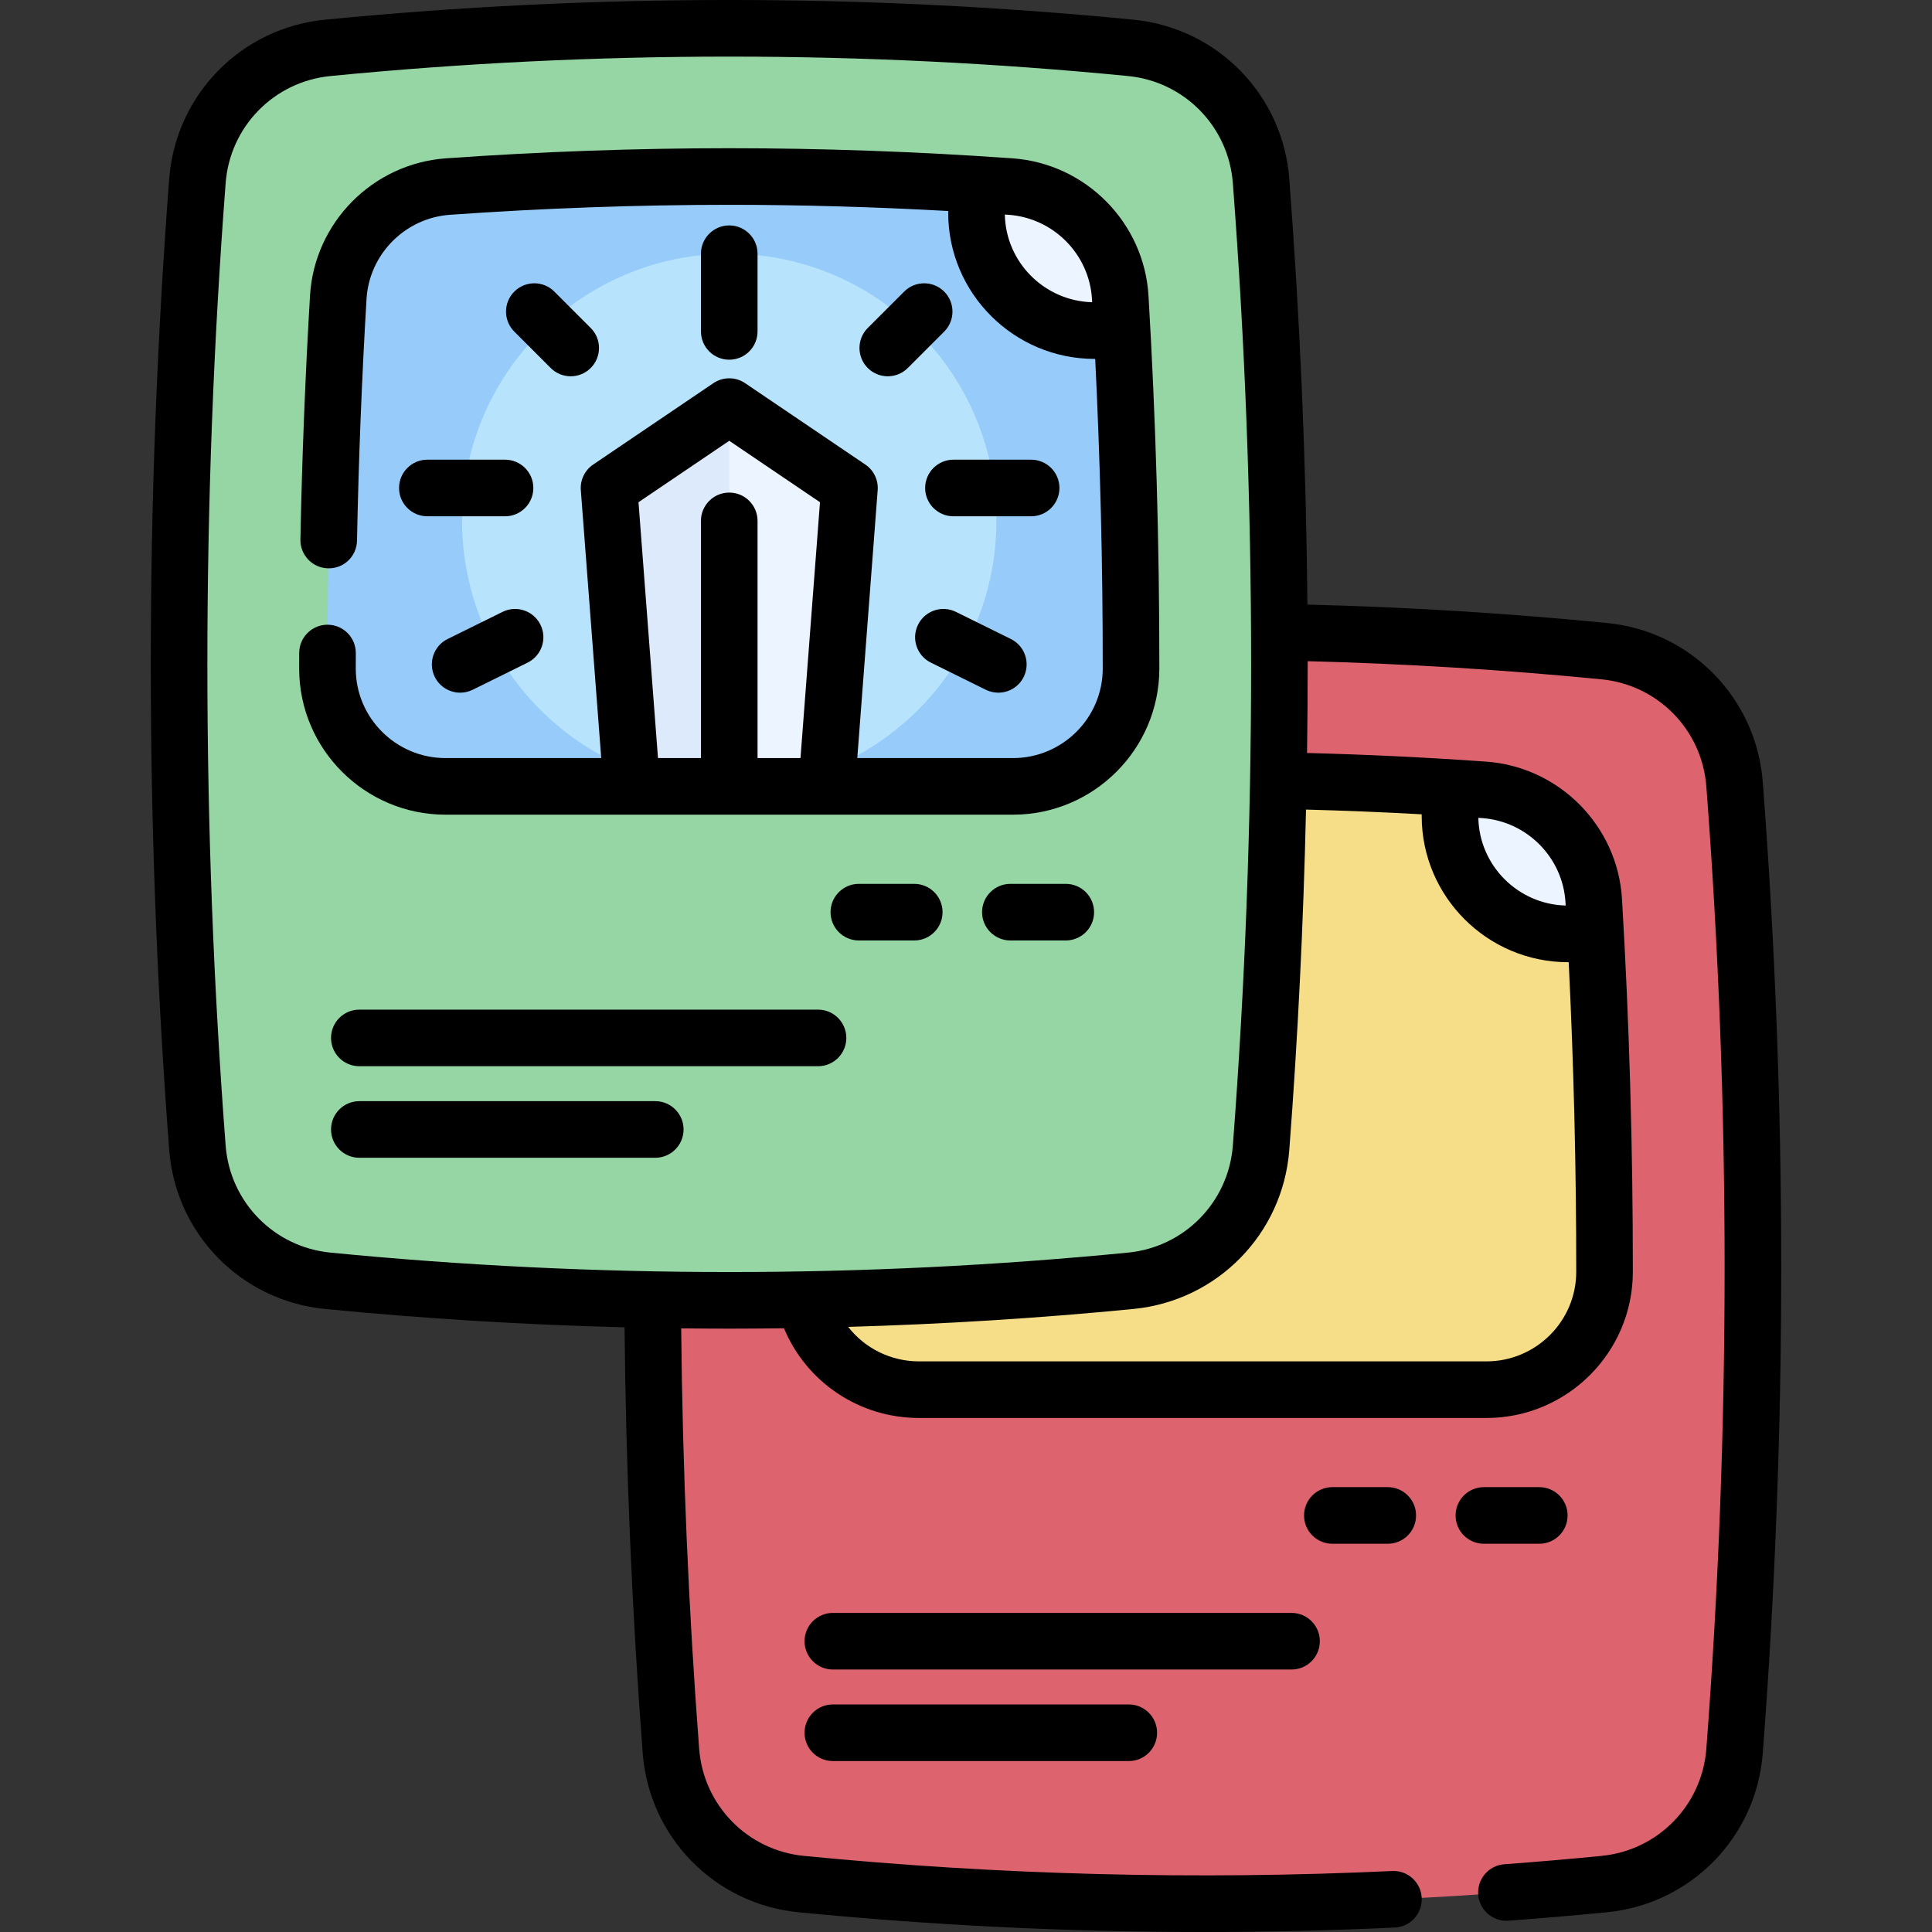
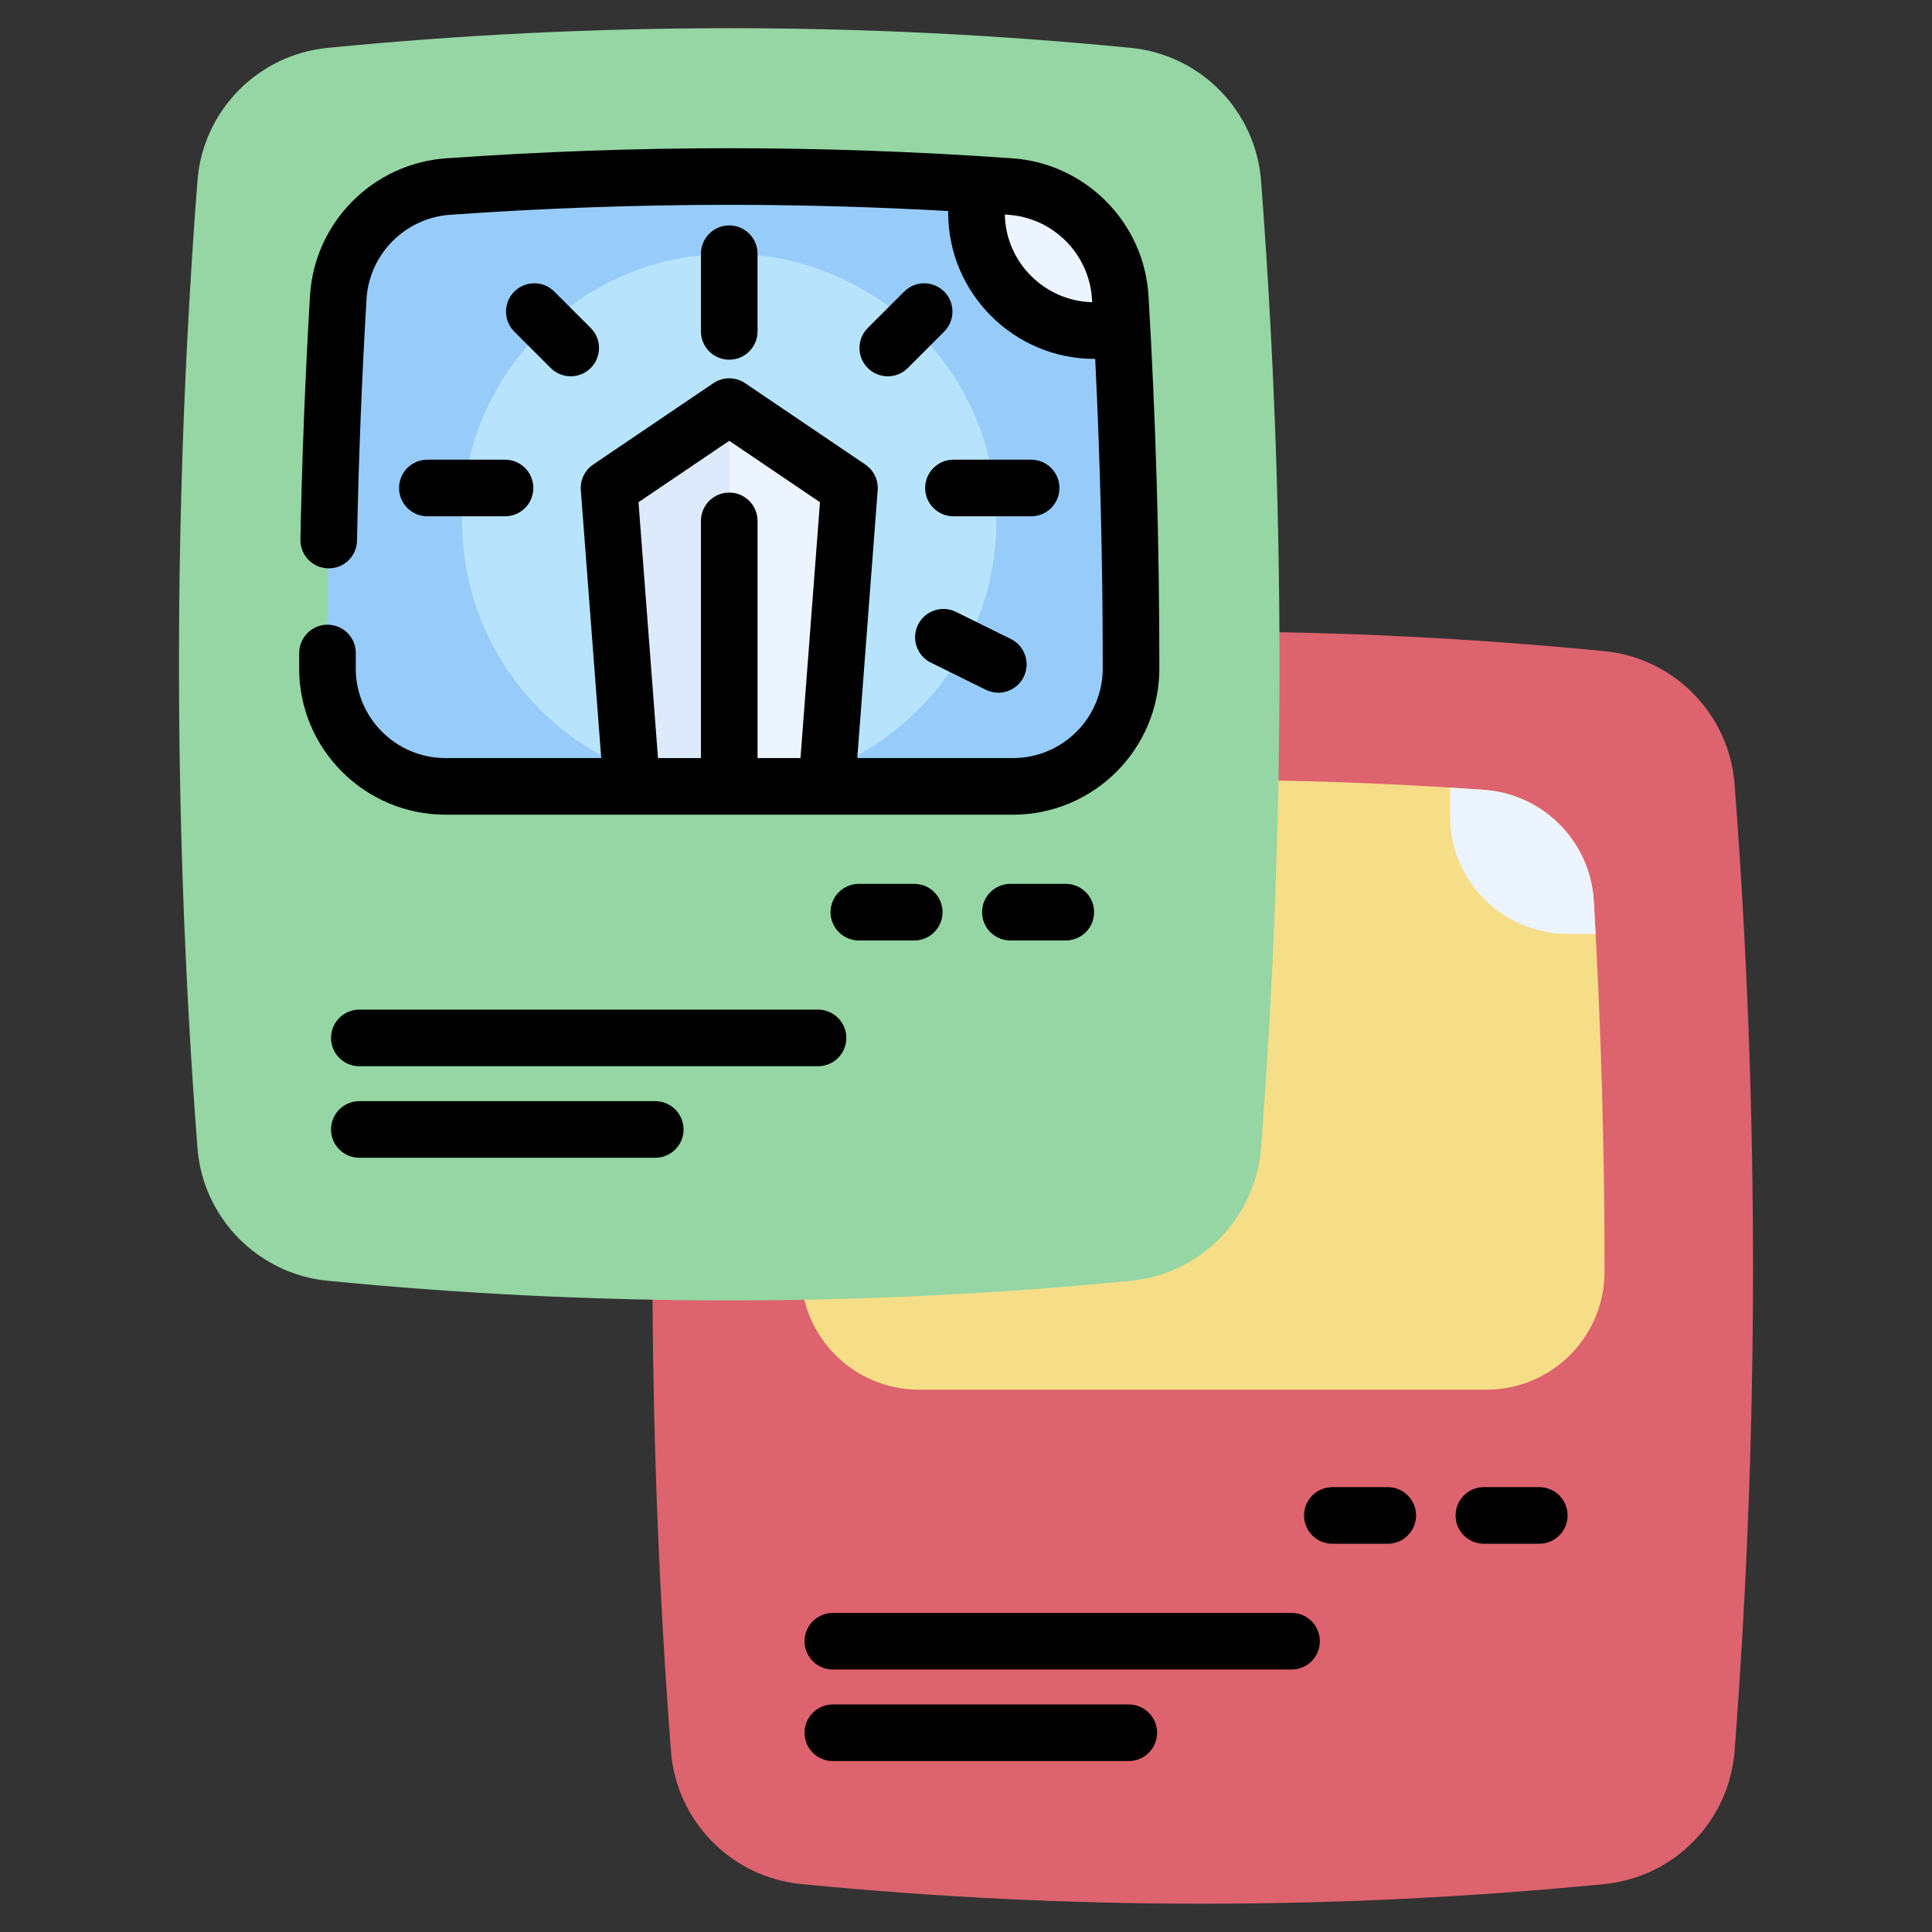
<svg xmlns="http://www.w3.org/2000/svg" id="Capa_1" enable-background="new 0 0 511.966 511.966" height="512" viewBox="0 0 511.966 511.966" width="512">
  <rect x="0" y="0" width="511.966" height="511.966" fill="#333333" stroke="none" />
  <g>
    <g>
      <g>
        <path d="m425.133 499.264c-70.94 6.945-141.881 6.945-212.821 0-18.523-1.813-33.101-16.693-34.517-35.251-6.516-85.404-6.516-170.808 0-256.212 1.416-18.558 15.994-33.437 34.517-35.251 70.941-6.945 141.881-6.945 212.821 0 18.523 1.813 33.101 16.693 34.517 35.251 6.516 85.404 6.516 170.808 0 256.212-1.416 18.558-15.994 33.438-34.517 35.251z" fill="#dd636e" />
        <path d="m425.192 337.06c-.02 17.244-14.051 31.197-31.295 31.197h-150.352c-17.244 0-31.275-13.952-31.295-31.197-.02-32.818.924-65.635 2.859-98.365.924-15.721 13.383-28.278 29.094-29.388 24.888-1.769 49.796-2.663 74.518-2.663 24.721 0 49.629.894 74.518 2.663 15.711 1.11 28.17 13.667 29.094 29.388 1.935 32.73 2.879 65.547 2.859 98.365z" fill="#f5de87" />
        <path d="m422.829 247.477h-7.29c-17.25 0-31.28-13.95-31.3-31.2 0-2.52 0-5.05.01-7.57 3 .19 5.99.39 8.99.6 15.71 1.11 28.17 13.67 29.1 29.39.17 2.93.34 5.85.49 8.78z" fill="#ecf4ff" />
      </g>
      <path d="m299.656 339.397c-70.94 6.945-141.881 6.945-212.821 0-18.523-1.813-33.101-16.693-34.517-35.251-6.516-85.404-6.516-170.808 0-256.212 1.416-18.558 15.994-33.437 34.517-35.251 70.94-6.945 141.881-6.945 212.821 0 18.523 1.813 33.101 16.693 34.517 35.251 6.516 85.404 6.516 170.808 0 256.212-1.416 18.559-15.994 33.438-34.517 35.251z" fill="#95d6a4" />
      <path d="m299.711 177.195c-.02 17.24-14.05 31.2-31.29 31.2h-150.349c-17.25 0-31.28-13.96-31.3-31.2-.02-32.82.93-65.64 2.86-98.369.92-15.72 13.38-28.28 29.09-29.39 24.89-1.76 49.8-2.66 74.52-2.66 21.75 0 43.64.7 65.53 2.06 3 .19 5.99.39 8.99.6 15.71 1.11 28.17 13.67 29.1 29.39.17 2.93.34 5.85.49 8.78 1.599 29.819 2.379 59.699 2.359 89.589z" fill="#97ccfa" />
      <path d="m297.351 87.605h-7.29c-17.25 0-31.28-13.95-31.3-31.2 0-2.52 0-5.05.01-7.57 3 .19 5.99.39 8.99.6 15.71 1.11 28.17 13.67 29.1 29.39.17 2.93.34 5.85.49 8.78z" fill="#ecf4ff" />
      <circle cx="193.244" cy="138.03" fill="#b7e4fc" r="70.794" />
      <path d="m225.099 129.313-6.023 79.077h-51.664l-6.023-79.077 31.855-21.568z" fill="#ecf4ff" />
      <path d="m193.244 107.745v100.645h-25.832l-6.023-79.077z" fill="#ddeafb" />
    </g>
    <g>
-       <path d="m467.123 207.234c-1.702-22.249-19.058-39.973-41.265-42.142-26.307-2.585-52.978-4.217-79.398-4.884-.351-37.71-1.953-75.393-4.811-112.843-1.695-22.245-19.049-39.97-41.262-42.145-71.094-6.96-143.189-6.96-214.283 0-22.213 2.175-39.567 19.899-41.265 42.145-6.514 85.383-6.514 171.969 0 257.353 1.697 22.245 19.051 39.969 41.264 42.144 26.363 2.581 52.865 4.2 79.401 4.867.352 37.492 1.958 75.417 4.813 112.859 1.702 22.248 19.058 39.971 41.266 42.142 35.56 3.487 71.466 5.236 107.267 5.236 16.958 0 33.896-.393 50.754-1.179 4.138-.193 7.335-3.704 7.142-7.841s-3.695-7.346-7.841-7.142c-51.733 2.412-104.172 1.067-155.861-4.002-14.946-1.461-26.626-13.387-27.771-28.356-2.819-36.97-4.409-74.417-4.766-111.441 4.245.049 8.491.077 12.737.077 4.835 0 9.67-.038 14.504-.101 5.946 14.251 19.908 23.773 35.792 23.773h150.36c21.364 0 38.765-17.353 38.79-38.686.02-33.066-.946-66.313-2.873-98.812-1.135-19.398-16.633-35.062-36.046-36.433-15.875-1.127-31.778-1.88-47.417-2.288.112-8.106.181-16.214.177-24.323 25.91.665 52.063 2.271 77.864 4.807 14.946 1.46 26.625 13.386 27.771 28.356 6.461 84.625 6.461 170.443 0 255.067-1.146 14.972-12.825 26.898-27.776 28.358-8.403.827-17.067 1.572-25.75 2.214-4.131.306-7.231 3.902-6.926 8.033.292 3.942 3.581 6.947 7.472 6.947.186 0 .373-.007.562-.021 8.802-.651 17.587-1.407 26.105-2.245 22.211-2.169 39.567-19.893 41.269-42.144 6.521-85.38 6.521-171.966.001-257.35zm-379.558 124.699c-14.949-1.463-26.628-13.389-27.77-28.356-6.457-84.627-6.457-170.445 0-255.071 1.142-14.968 12.821-26.893 27.77-28.357 70.124-6.865 141.235-6.865 211.359 0 14.949 1.464 26.627 13.389 27.77 28.357 6.456 84.626 6.456 170.444 0 255.071-1.142 14.967-12.82 26.893-27.77 28.356-70.123 6.865-141.235 6.865-211.359 0zm327.278-92.795c.016.273.029.549.046.822-12.659-.342-22.886-10.595-23.138-23.236.32.022.641.039.961.062 11.92.843 21.434 10.449 22.131 22.352zm-38.103-23.352c0 .167-.001.333-.001.5.025 21.334 17.43 38.691 38.8 38.691h.154c1.337 27.129 2.014 54.664 1.997 82.079-.015 13.067-10.687 23.698-23.79 23.698h-150.359c-7.55 0-14.392-3.502-18.787-9.14 25.277-.722 50.518-2.293 75.633-4.752 22.213-2.175 39.567-19.899 41.264-42.145 2.285-29.948 3.75-60.044 4.432-90.184 10.133.266 20.373.679 30.657 1.253z" />
      <path d="m367.745 409.083c4.142 0 7.5-3.358 7.5-7.5s-3.358-7.5-7.5-7.5h-14.68c-4.142 0-7.5 3.358-7.5 7.5s3.358 7.5 7.5 7.5z" />
      <path d="m349.747 434.91c0-4.142-3.358-7.5-7.5-7.5h-121.548c-4.142 0-7.5 3.358-7.5 7.5s3.358 7.5 7.5 7.5h121.549c4.142 0 7.499-3.358 7.499-7.5z" />
      <path d="m220.699 451.667c-4.142 0-7.5 3.358-7.5 7.5s3.358 7.5 7.5 7.5h78.418c4.142 0 7.5-3.358 7.5-7.5s-3.358-7.5-7.5-7.5z" />
      <path d="m407.899 409.083c4.142 0 7.5-3.358 7.5-7.5s-3.358-7.5-7.5-7.5h-14.68c-4.142 0-7.5 3.358-7.5 7.5s3.358 7.5 7.5 7.5z" />
      <path d="m200.744 87.82v-20.585c0-4.142-3.358-7.5-7.5-7.5s-7.5 3.358-7.5 7.5v20.585c0 4.142 3.358 7.5 7.5 7.5s7.5-3.358 7.5-7.5z" />
      <path d="m113.247 121.813c-4.142 0-7.5 3.358-7.5 7.5s3.358 7.5 7.5 7.5h20.585c4.142 0 7.5-3.358 7.5-7.5s-3.358-7.5-7.5-7.5z" />
      <path d="m280.742 129.313c0-4.142-3.358-7.5-7.5-7.5h-20.585c-4.142 0-7.5 3.358-7.5 7.5s3.358 7.5 7.5 7.5h20.585c4.142 0 7.5-3.358 7.5-7.5z" />
-       <path d="m133.174 162.143-14.556 7.187c-3.714 1.834-5.238 6.331-3.405 10.045 1.307 2.647 3.966 4.181 6.731 4.181 1.115 0 2.247-.25 3.314-.776l14.556-7.187c3.714-1.834 5.238-6.331 3.405-10.045-1.834-3.715-6.33-5.239-10.045-3.405z" />
      <path d="m239.595 77.268-9.643 9.643c-2.929 2.929-2.929 7.678 0 10.607 1.464 1.465 3.384 2.197 5.303 2.197s3.839-.732 5.303-2.197l9.643-9.643c2.929-2.929 2.929-7.678 0-10.607-2.928-2.928-7.677-2.929-10.606 0z" />
      <path d="m151.233 99.714c1.919 0 3.839-.732 5.303-2.197 2.929-2.929 2.929-7.678 0-10.607l-9.643-9.643c-2.929-2.929-7.678-2.928-10.606 0-2.929 2.929-2.929 7.678 0 10.607l9.643 9.643c1.464 1.465 3.383 2.197 5.303 2.197z" />
      <path d="m253.314 162.143c-3.714-1.834-8.212-.309-10.045 3.405s-.31 8.211 3.405 10.045l14.556 7.187c1.067.527 2.2.776 3.314.776 2.765 0 5.424-1.535 6.731-4.181 1.833-3.714.31-8.211-3.405-10.045z" />
      <path d="m304.343 78.388c-1.135-19.398-16.633-35.061-36.049-36.433-25.135-1.778-50.385-2.679-75.049-2.679-24.663 0-49.913.901-75.048 2.678-19.416 1.372-34.914 17.035-36.048 36.427-1.265 21.311-2.12 43.038-2.542 64.577-.081 4.141 3.21 7.564 7.352 7.645 4.189.094 7.565-3.21 7.646-7.352.418-21.341 1.265-42.868 2.519-63.988.696-11.897 10.211-21.505 22.132-22.347 24.785-1.753 49.679-2.641 73.991-2.641 19.091 0 38.542.556 58.017 1.64 0 .166-.001.332-.001.498.025 21.334 17.43 38.691 38.8 38.691h.157c1.337 27.13 2.014 54.666 1.997 82.082-.015 13.067-10.688 23.699-23.79 23.699h-41.256l5.408-71.003c.204-2.684-1.045-5.271-3.274-6.78l-31.855-21.567c-2.539-1.719-5.87-1.719-8.41 0l-31.854 21.567c-2.229 1.509-3.478 4.096-3.274 6.78l5.408 71.003h-41.254c-13.103 0-23.775-10.631-23.79-23.69 0-1.363 0-2.725.01-4.098.029-4.142-3.305-7.523-7.447-7.553-.018 0-.036 0-.054 0-4.117 0-7.47 3.324-7.499 7.447-.01 1.408-.01 2.805-.01 4.212.025 21.329 17.426 38.681 38.79 38.681h150.36c21.364 0 38.765-17.353 38.79-38.686.019-33.065-.947-66.312-2.873-98.81zm-135.144 54.695 24.045-16.28 24.046 16.28-5.165 67.803h-11.381v-62.856c0-4.142-3.358-7.5-7.5-7.5s-7.5 3.358-7.5 7.5v62.856h-11.381zm97.074-76.23c.321.022.642.041.963.064 11.921.842 21.436 10.449 22.132 22.353.016.272.029.547.045.819-12.659-.34-22.888-10.593-23.14-23.236z" />
      <path d="m242.268 234.216h-14.68c-4.142 0-7.5 3.358-7.5 7.5s3.358 7.5 7.5 7.5h14.68c4.142 0 7.5-3.358 7.5-7.5s-3.358-7.5-7.5-7.5z" />
      <path d="m216.77 267.543h-121.548c-4.142 0-7.5 3.358-7.5 7.5s3.358 7.5 7.5 7.5h121.548c4.142 0 7.5-3.358 7.5-7.5s-3.357-7.5-7.5-7.5z" />
      <path d="m173.64 291.799h-78.418c-4.142 0-7.5 3.358-7.5 7.5s3.358 7.5 7.5 7.5h78.418c4.142 0 7.5-3.358 7.5-7.5s-3.358-7.5-7.5-7.5z" />
      <path d="m282.423 234.216h-14.68c-4.142 0-7.5 3.358-7.5 7.5s3.358 7.5 7.5 7.5h14.68c4.142 0 7.5-3.358 7.5-7.5s-3.358-7.5-7.5-7.5z" />
    </g>
  </g>
</svg>